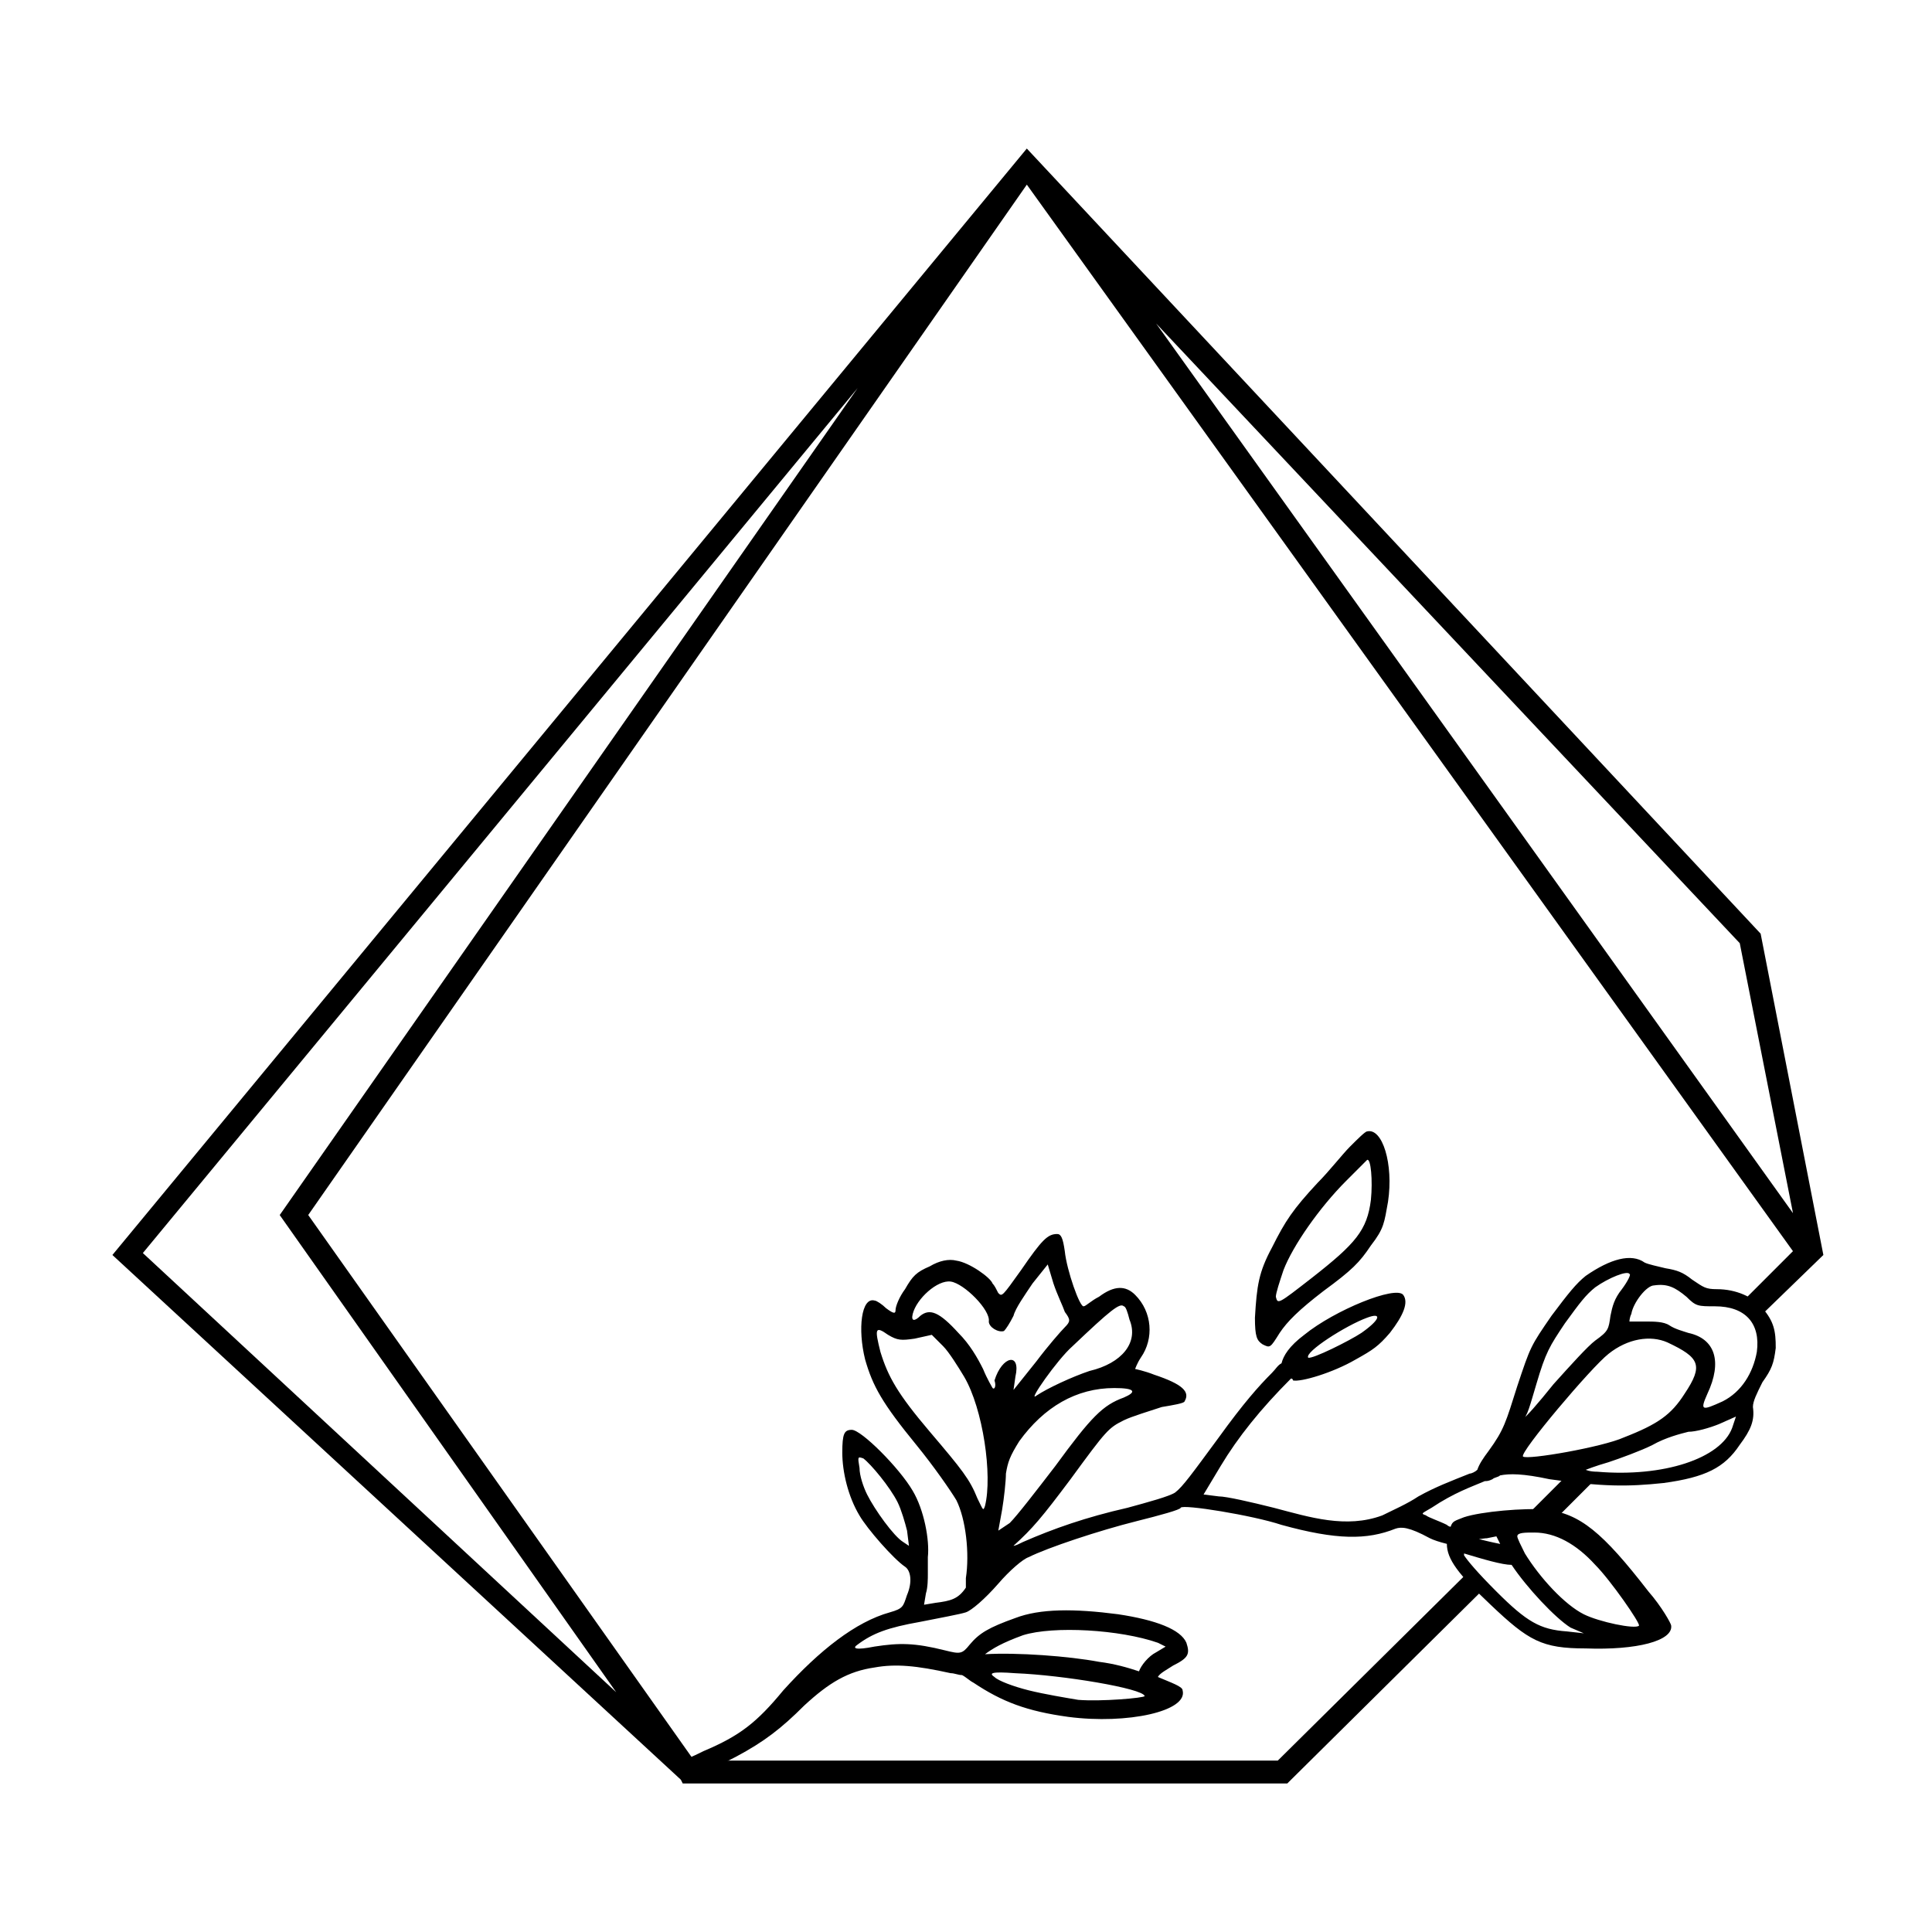
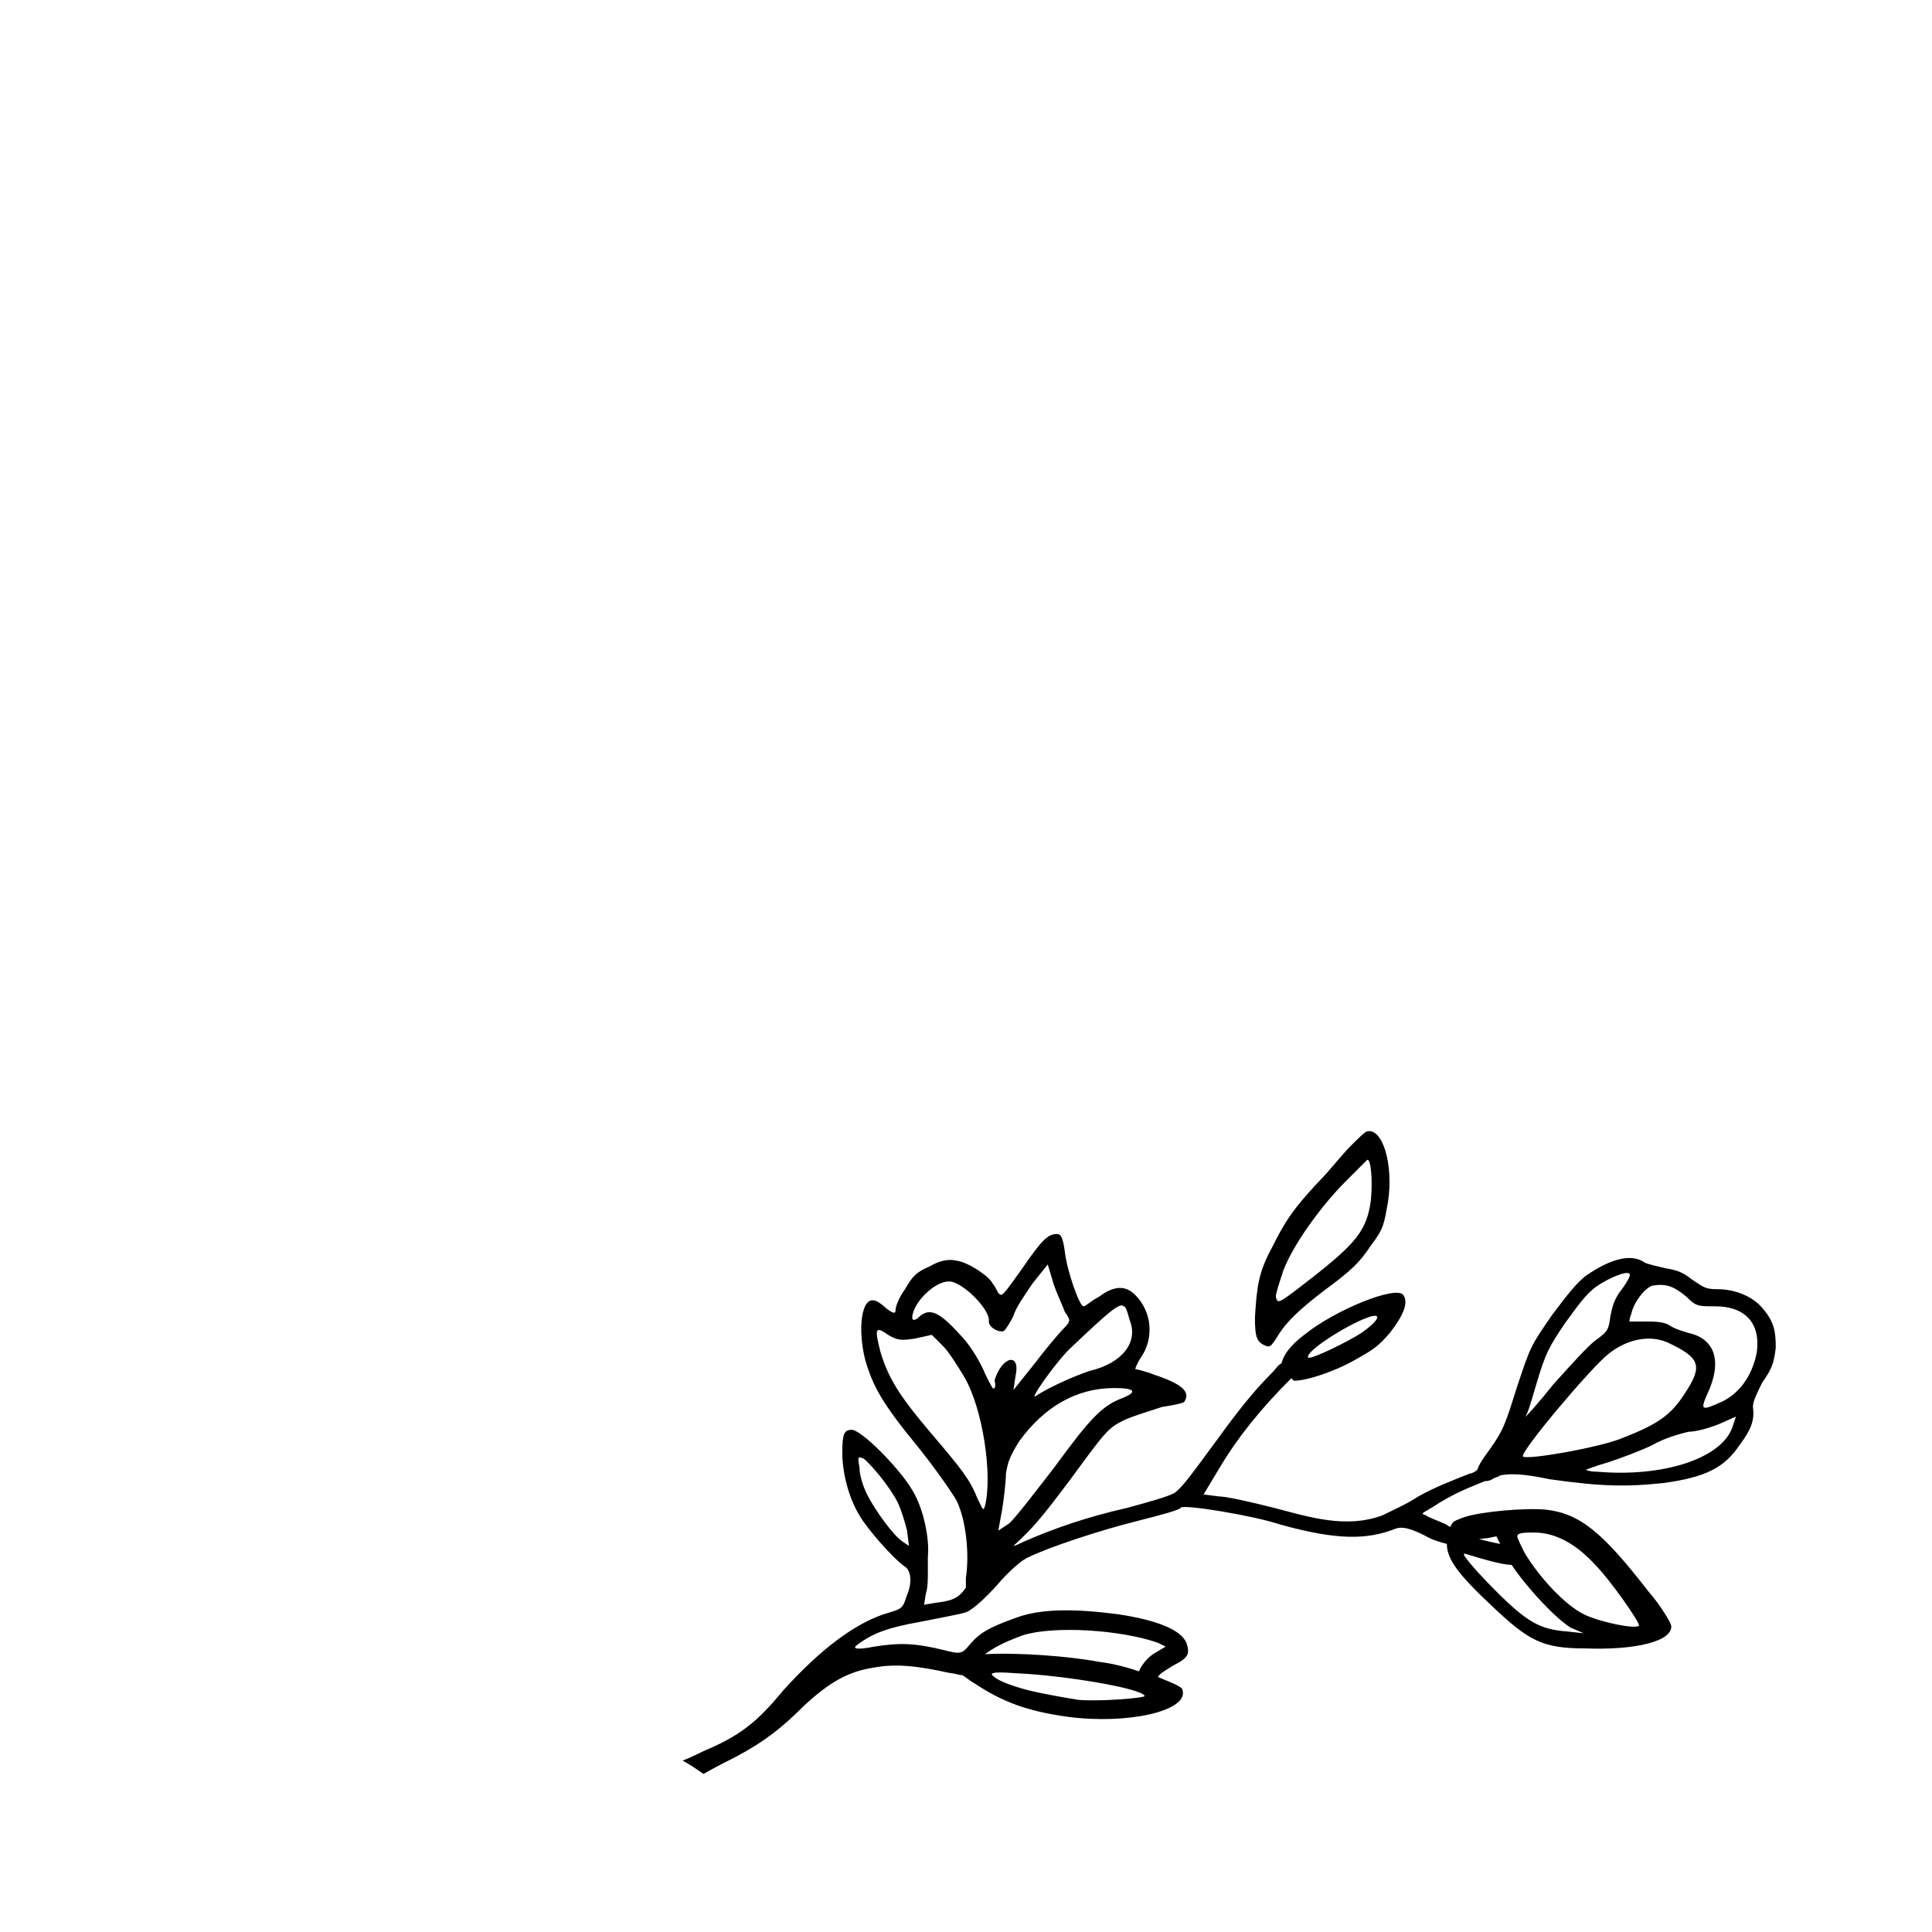
<svg xmlns="http://www.w3.org/2000/svg" fill="#000000" width="800px" height="800px" version="1.1" viewBox="144 144 512 512">
  <g>
    <path d="m478.59 500.26c2.016 1.008 2.016 1.008 4.535-3.023 2.016-3.023 5.039-6.047 11.586-11.082 7.559-5.543 9.574-7.559 12.594-12.09 3.527-4.535 3.527-6.047 4.535-11.586 1.512-10.078-1.512-19.648-5.543-18.641-0.504 0-2.519 2.016-4.535 4.031-2.016 2.016-5.543 6.551-8.566 9.574-6.551 7.055-8.566 10.078-12.09 17.129-3.527 6.551-4.031 10.078-4.535 18.641 0.004 5.031 0.508 6.039 2.019 7.047zm5.539-19.648c2.519-6.551 9.574-16.625 16.625-23.68l5.543-5.543c1.008-0.504 1.512 5.543 1.008 10.578-1.008 8.062-4.031 11.586-15.617 20.656-9.07 7.055-9.07 7.055-9.574 5.039 0.004-1.008 1.012-4.027 2.016-7.051zm126.96 10.074c-2.519-3.023-7.055-5.039-12.09-5.039-3.023 0-3.527-0.504-6.551-2.519-2.519-2.016-4.031-2.519-7.055-3.023-2.016-0.504-4.535-1.008-5.543-1.512-3.527-2.519-9.07-1.008-15.617 3.527-2.519 2.016-4.535 4.535-9.07 10.578-5.543 8.062-5.543 8.062-9.07 18.641-3.023 9.574-3.527 11.586-7.559 17.129-1.512 2.016-2.519 3.527-3.023 5.039-0.504 0.504-1.512 1.008-2.016 1.008-5.039 2.016-9.07 3.527-13.602 6.047-3.023 2.016-6.551 3.527-9.574 5.039-9.574 3.527-19.145 0.504-28.719-2.016-6.047-1.512-12.594-3.023-14.609-3.023l-4.031-0.504 4.535-7.559c4.535-7.559 10.578-15.113 18.641-23.176 0 0 0.504 0 0.504 0.504 2.016 0.504 10.578-2.016 16.625-5.543 4.535-2.519 6.047-3.527 9.07-7.055 3.527-4.535 5.039-8.062 3.527-10.078-2.016-2.519-18.137 4.031-26.199 10.578-4.031 3.023-5.543 5.543-6.047 7.559-1.008 0.504-1.512 1.512-2.519 2.519-3.527 3.527-7.559 8.062-14.105 17.129-7.055 9.574-9.574 13.098-11.586 14.609-1.512 1.008-7.055 2.519-12.594 4.031-11.082 2.519-19.648 5.543-27.711 9.07-1.008 0.504-2.016 1.008-2.519 1.008 5.039-4.535 7.559-7.559 15.113-17.633 9.574-13.098 10.078-13.602 14.105-15.617 2.016-1.008 7.055-2.519 10.078-3.527 3.023-0.504 6.047-1.008 6.047-1.512 1.512-2.519-0.504-4.535-8.062-7.055-2.519-1.008-5.039-1.512-5.039-1.512s0.504-1.512 1.512-3.023c3.527-5.039 3.023-12.09-1.512-16.625-2.519-2.519-5.543-2.519-9.574 0.504-2.016 1.008-3.527 2.519-4.031 2.519-1.008 0.504-4.535-9.574-5.039-14.609-0.504-3.527-1.008-4.535-2.016-4.535-2.519 0-4.031 1.512-9.574 9.574-5.039 7.055-5.039 7.055-6.047 6.047-0.504-1.008-1.008-2.016-1.512-2.519-0.504-1.512-6.047-5.543-9.574-6.047-2.016-0.504-4.535 0-7.055 1.512-3.527 1.512-4.535 2.519-6.551 6.047-1.512 2.016-2.519 4.535-2.519 5.543 0 1.008-0.504 1.008-2.519-0.504-1.008-1.008-2.519-2.016-3.023-2.016-3.527-1.008-4.535 7.559-2.519 15.617 2.016 7.055 4.535 11.586 13.602 22.672 4.535 5.543 9.07 12.09 10.578 14.609 2.519 5.039 3.527 14.105 2.519 20.656v2.519c-2.016 3.023-4.031 3.527-8.062 4.031l-3.023 0.504 0.504-3.023c0.504-1.512 0.504-4.031 0.504-5.039v-4.535c0.504-4.535-1.008-12.594-4.031-17.633-3.527-6.047-13.602-16.121-16.121-16.121-2.016 0-2.519 1.008-2.519 6.047s1.512 11.586 4.535 16.625c2.016 3.527 9.07 11.586 12.09 13.602 1.512 1.008 2.016 4.031 0.504 7.559-1.008 3.023-1.008 3.527-4.535 4.535-9.07 2.519-18.641 10.078-28.215 20.656-7.055 8.566-11.586 12.09-21.16 16.121-1.008 0.504-3.023 1.512-5.543 2.519 2.016 1.008 4.031 2.519 5.543 3.527 3.527-2.016 6.551-3.527 8.566-4.535 7.559-4.031 12.09-7.559 18.137-13.602 6.551-6.047 11.586-9.07 18.641-10.078 5.543-1.008 11.082-0.504 20.152 1.512 1.008 0 2.016 0.504 3.023 0.504 1.008 0.504 2.016 1.512 3.023 2.016 7.559 5.039 14.105 7.559 25.191 9.07 15.617 2.016 31.738-1.512 30.23-7.055 0-1.008-3.023-2.016-6.551-3.527 0.504-1.008 2.519-2.016 4.031-3.023 4.031-2.016 4.535-3.023 3.527-6.047-1.512-3.527-8.062-6.047-18.137-7.559-11.586-1.512-20.656-1.512-27.207 1.008-7.055 2.519-9.574 4.031-12.09 7.055-2.016 2.519-2.519 2.519-6.551 1.512-8.062-2.016-12.09-2.016-18.641-1.008-5.039 1.008-6.047 0.504-4.535-0.504 4.031-3.023 8.062-4.535 16.625-6.047 5.039-1.008 10.578-2.016 12.09-2.519s5.039-3.527 8.566-7.559c3.023-3.527 6.551-6.551 8.062-7.055 5.039-2.519 18.641-7.055 28.719-9.574 6.047-1.512 11.586-3.023 11.586-3.527 0.504-1.008 19.145 2.016 26.703 4.535 14.609 4.031 22.672 4.031 30.23 1.008 1.512-0.504 3.527-0.504 9.07 2.519 1.008 0.504 2.519 1.008 4.535 1.512 0 4.031 3.023 8.062 11.586 16.121 10.078 9.574 13.602 11.586 25.191 11.586 13.602 0.504 23.176-2.016 22.672-6.047 0-0.504-2.519-5.039-6.047-9.07-12.09-15.617-18.137-20.656-27.207-21.664-5.543-0.504-17.129 0.504-21.664 2.016-2.519 1.008-3.023 1.008-3.527 2.519 0 0-0.504 0-1.008-0.504-2.016-1.008-5.039-2.016-5.543-2.519-1.512-0.504-1.008-0.504 1.512-2.016 6.047-4.031 10.578-5.543 14.105-7.055 0.504 0 1.008 0 2.016-0.504 0.504-0.504 1.512-0.504 2.016-1.008 2.519-0.504 6.047-0.504 13.098 1.008 14.105 2.016 20.656 2.016 30.23 1.008 11.082-1.512 16.121-4.031 20.152-10.078 3.023-4.031 4.031-6.551 3.527-10.078 0-1.512 1.008-3.527 2.519-6.551 2.519-3.527 3.023-5.039 3.527-9.07 0.023-4.508-0.48-7.027-3.504-10.555zm-104.79 2.519c4.031-1.512 3.527 0.504-1.512 4.031-3.023 2.016-13.098 7.055-14.105 6.551-1.008-1.512 10.078-8.566 15.617-10.582zm-76.578 101.27c-3.023-0.504-9.07-1.512-13.098-2.519-4.031-1.008-8.062-2.519-9.07-3.527-1.512-1.008-1.008-1.512 5.543-1.008 12.594 0.504 33.754 4.031 34.258 6.047 0 0.504-11.586 1.512-17.633 1.008zm-14.609-17.129c8.062-2.519 25.695-1.512 35.77 2.016l2.016 1.008-2.519 1.512c-2.016 1.008-4.031 3.527-4.535 5.039-3.023-1.008-6.551-2.016-10.578-2.519-8.062-1.512-21.664-2.519-30.23-2.016 2.016-1.512 4.535-3.023 10.078-5.039zm-31.742-24.688c-2.519-1.512-7.559-8.566-9.574-12.594-1.008-2.016-2.016-5.039-2.016-7.055-0.504-3.023-0.504-3.023 1.008-2.519 2.016 1.512 7.055 7.559 9.07 11.586 1.008 2.016 2.016 5.543 2.519 7.559l0.504 4.031zm58.445-62.473c0.504 0 1.008 1.512 1.512 3.527 2.519 6.047-2.016 11.586-10.578 13.602-4.535 1.512-11.082 4.535-14.105 6.551-2.519 2.016 5.543-9.574 9.574-13.098 10.07-9.574 12.59-11.59 13.598-10.582zm-36.781 52.902c-0.504 1.512-0.504 1.008-2.016-2.016-2.016-5.039-4.031-7.559-12.594-17.633-8.566-10.078-11.082-14.609-13.098-21.16-1.512-6.047-1.512-7.055 2.016-4.535 2.519 1.512 3.527 1.512 7.055 1.008l4.535-1.008 3.023 3.023c1.512 1.512 4.031 5.543 5.543 8.062 5.031 8.562 7.551 26.195 5.535 34.258zm2.016-31.238s-1.512-2.519-2.519-5.039c-1.512-3.023-3.527-6.551-6.551-9.574-5.039-5.543-7.559-6.551-10.078-4.535-1.512 1.512-2.519 1.512-2.016-0.504 1.008-4.031 6.551-9.07 10.078-8.566s10.578 7.559 10.078 10.578c0 1.512 2.519 3.023 4.031 2.519 0.504-0.504 1.512-2.016 2.519-4.031 0.504-2.016 3.023-5.543 5.039-8.566l4.031-5.039 1.512 5.039c1.008 3.023 2.519 6.047 3.023 7.559 1.512 2.016 1.512 2.519 0 4.031-1.008 1.008-4.535 5.039-7.559 9.07l-6.047 7.559 0.504-3.527c1.512-6.551-3.527-5.543-5.543 1.008 0.504 1.516 0 2.523-0.504 2.019zm1.512 37.785 1.008-5.543c0.504-3.023 1.008-7.559 1.008-9.574 0.504-3.023 1.008-4.535 3.527-8.566 6.551-9.07 15.113-14.105 25.191-14.105 5.543 0 6.047 1.008 2.519 2.519-5.543 2.016-8.566 5.039-18.137 18.137-5.039 6.551-10.078 13.098-12.09 15.113zm142.07 0.504c5.543 0 11.082 3.023 16.121 8.566 4.031 4.031 12.09 15.617 11.586 16.121-1.008 1.008-10.578-1.008-14.609-3.023-5.039-2.519-11.586-9.574-15.617-16.121-1.008-2.016-2.016-4.031-2.016-4.535 0-1.008 2.016-1.008 4.535-1.008zm-12.594 1.512 2.519-0.504 1.008 2.016c-2.519-0.504-4.535-1.008-6.551-1.512 0.504 0.504 2.016 0 3.023 0zm6.551 7.055c4.031 6.047 11.586 14.105 15.617 16.625l3.527 1.512-4.535-0.504c-7.055-0.504-10.578-2.519-18.641-10.578-5.039-5.039-7.559-8.062-8.566-9.574v-0.504c5.039 1.512 10.078 3.023 12.598 3.023zm6.547-47.863c2.519-8.566 3.527-10.078 7.559-16.121 4.031-5.543 5.543-7.559 8.062-9.574 3.527-2.519 8.566-4.535 9.07-3.527 0.504 0-0.504 2.016-2.016 4.031-2.016 2.519-2.519 4.535-3.023 7.055-0.504 3.527-0.504 4.031-4.031 6.551-2.016 1.512-6.551 6.551-11.082 11.586-4.031 5.039-7.559 9.07-8.062 9.07 1.004 0 2.012-4.031 3.523-9.07zm-3.527 19.145c-1.008-1.008 18.137-23.68 22.672-27.207 5.039-4.031 11.082-5.039 15.617-3.023 8.566 4.031 9.574 6.047 4.535 13.602-3.527 5.543-7.055 8.062-16.121 11.586-5.543 2.523-25.695 6.051-26.703 5.043zm55.422-7.555c-3.023 8.062-18.137 13.098-35.77 11.586-2.016 0-3.023-0.504-3.023-0.504s2.519-1.008 6.047-2.016c3.023-1.008 8.566-3.023 11.586-4.535 3.527-2.016 7.559-3.023 9.574-3.527 2.016 0 5.543-1.008 8.062-2.016l4.535-2.016zm6.547-20.152c-1.008 5.543-4.031 10.578-9.07 13.098-5.543 2.519-6.047 2.519-4.031-2.016 4.031-8.566 2.016-14.609-5.039-16.121-1.512-0.504-3.527-1.008-5.039-2.016-1.512-1.008-4.031-1.008-6.551-1.008h-4.031s0-1.008 0.504-2.016c0.504-3.023 4.031-7.559 6.047-7.559 3.527-0.504 5.543 0.504 8.566 3.023 2.519 2.519 3.023 2.519 7.559 2.519 8.062 0 12.094 4.535 11.086 12.094z" />
-     <path d="m565.75 537.04-11.586 11.586c-2.519 0-5.543-0.504-8.062-0.504l13.098-13.098c2.523 0.504 4.539 1.512 6.551 2.016zm-32.242 26.199c1.512 0.504 2.519 1.512 3.527 2.016l-51.391 50.883-0.504 0.504h-160.21l-0.504-1.008-150.64-139.05 242.33-293.22 194.47 208.07 16.625 85.145-16.625 16.121c-1.512-1.512-3.023-2.519-4.535-4.031l13.098-13.098-203.03-282.64-190.44 273.06 102.27 144.59h154.67l49.375-48.871c0.504 0.508 1.008 1.012 1.512 1.516zm-83.129-333.52 168.78 235.78-14.105-71.539zm-143.08 362.74-89.172-126.46 153.16-219.16-189.43 229.23z" />
  </g>
</svg>